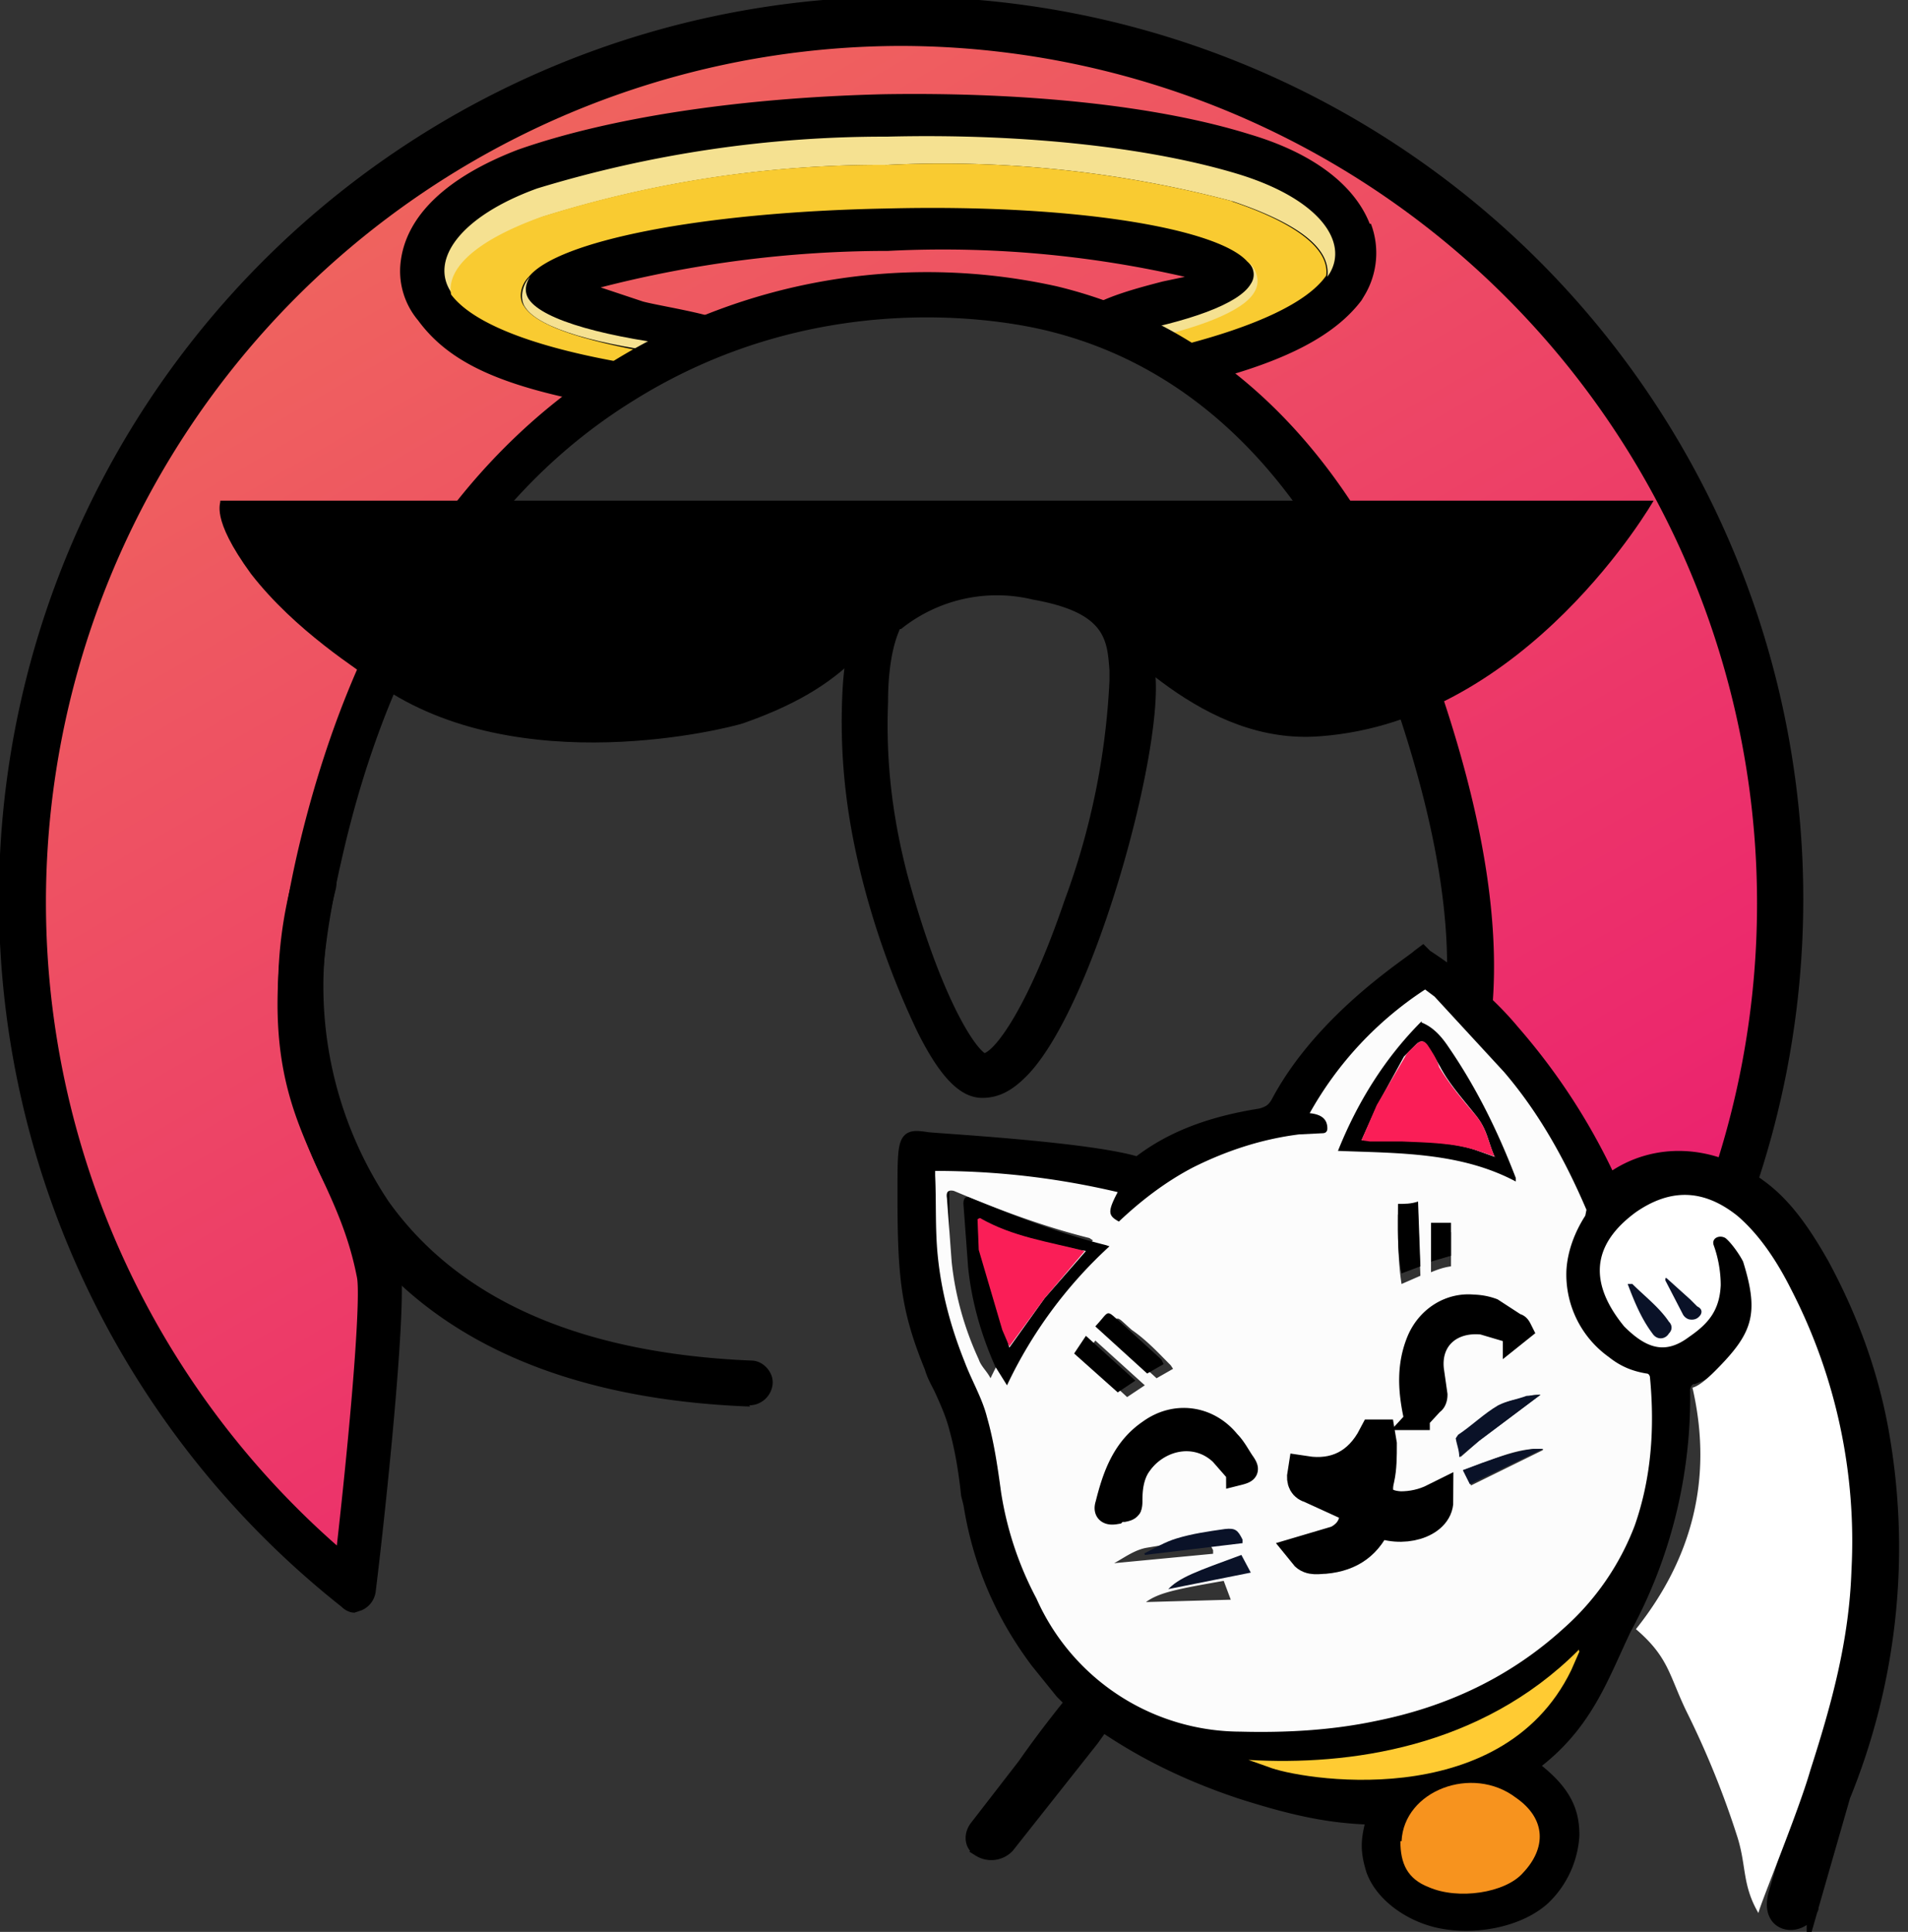
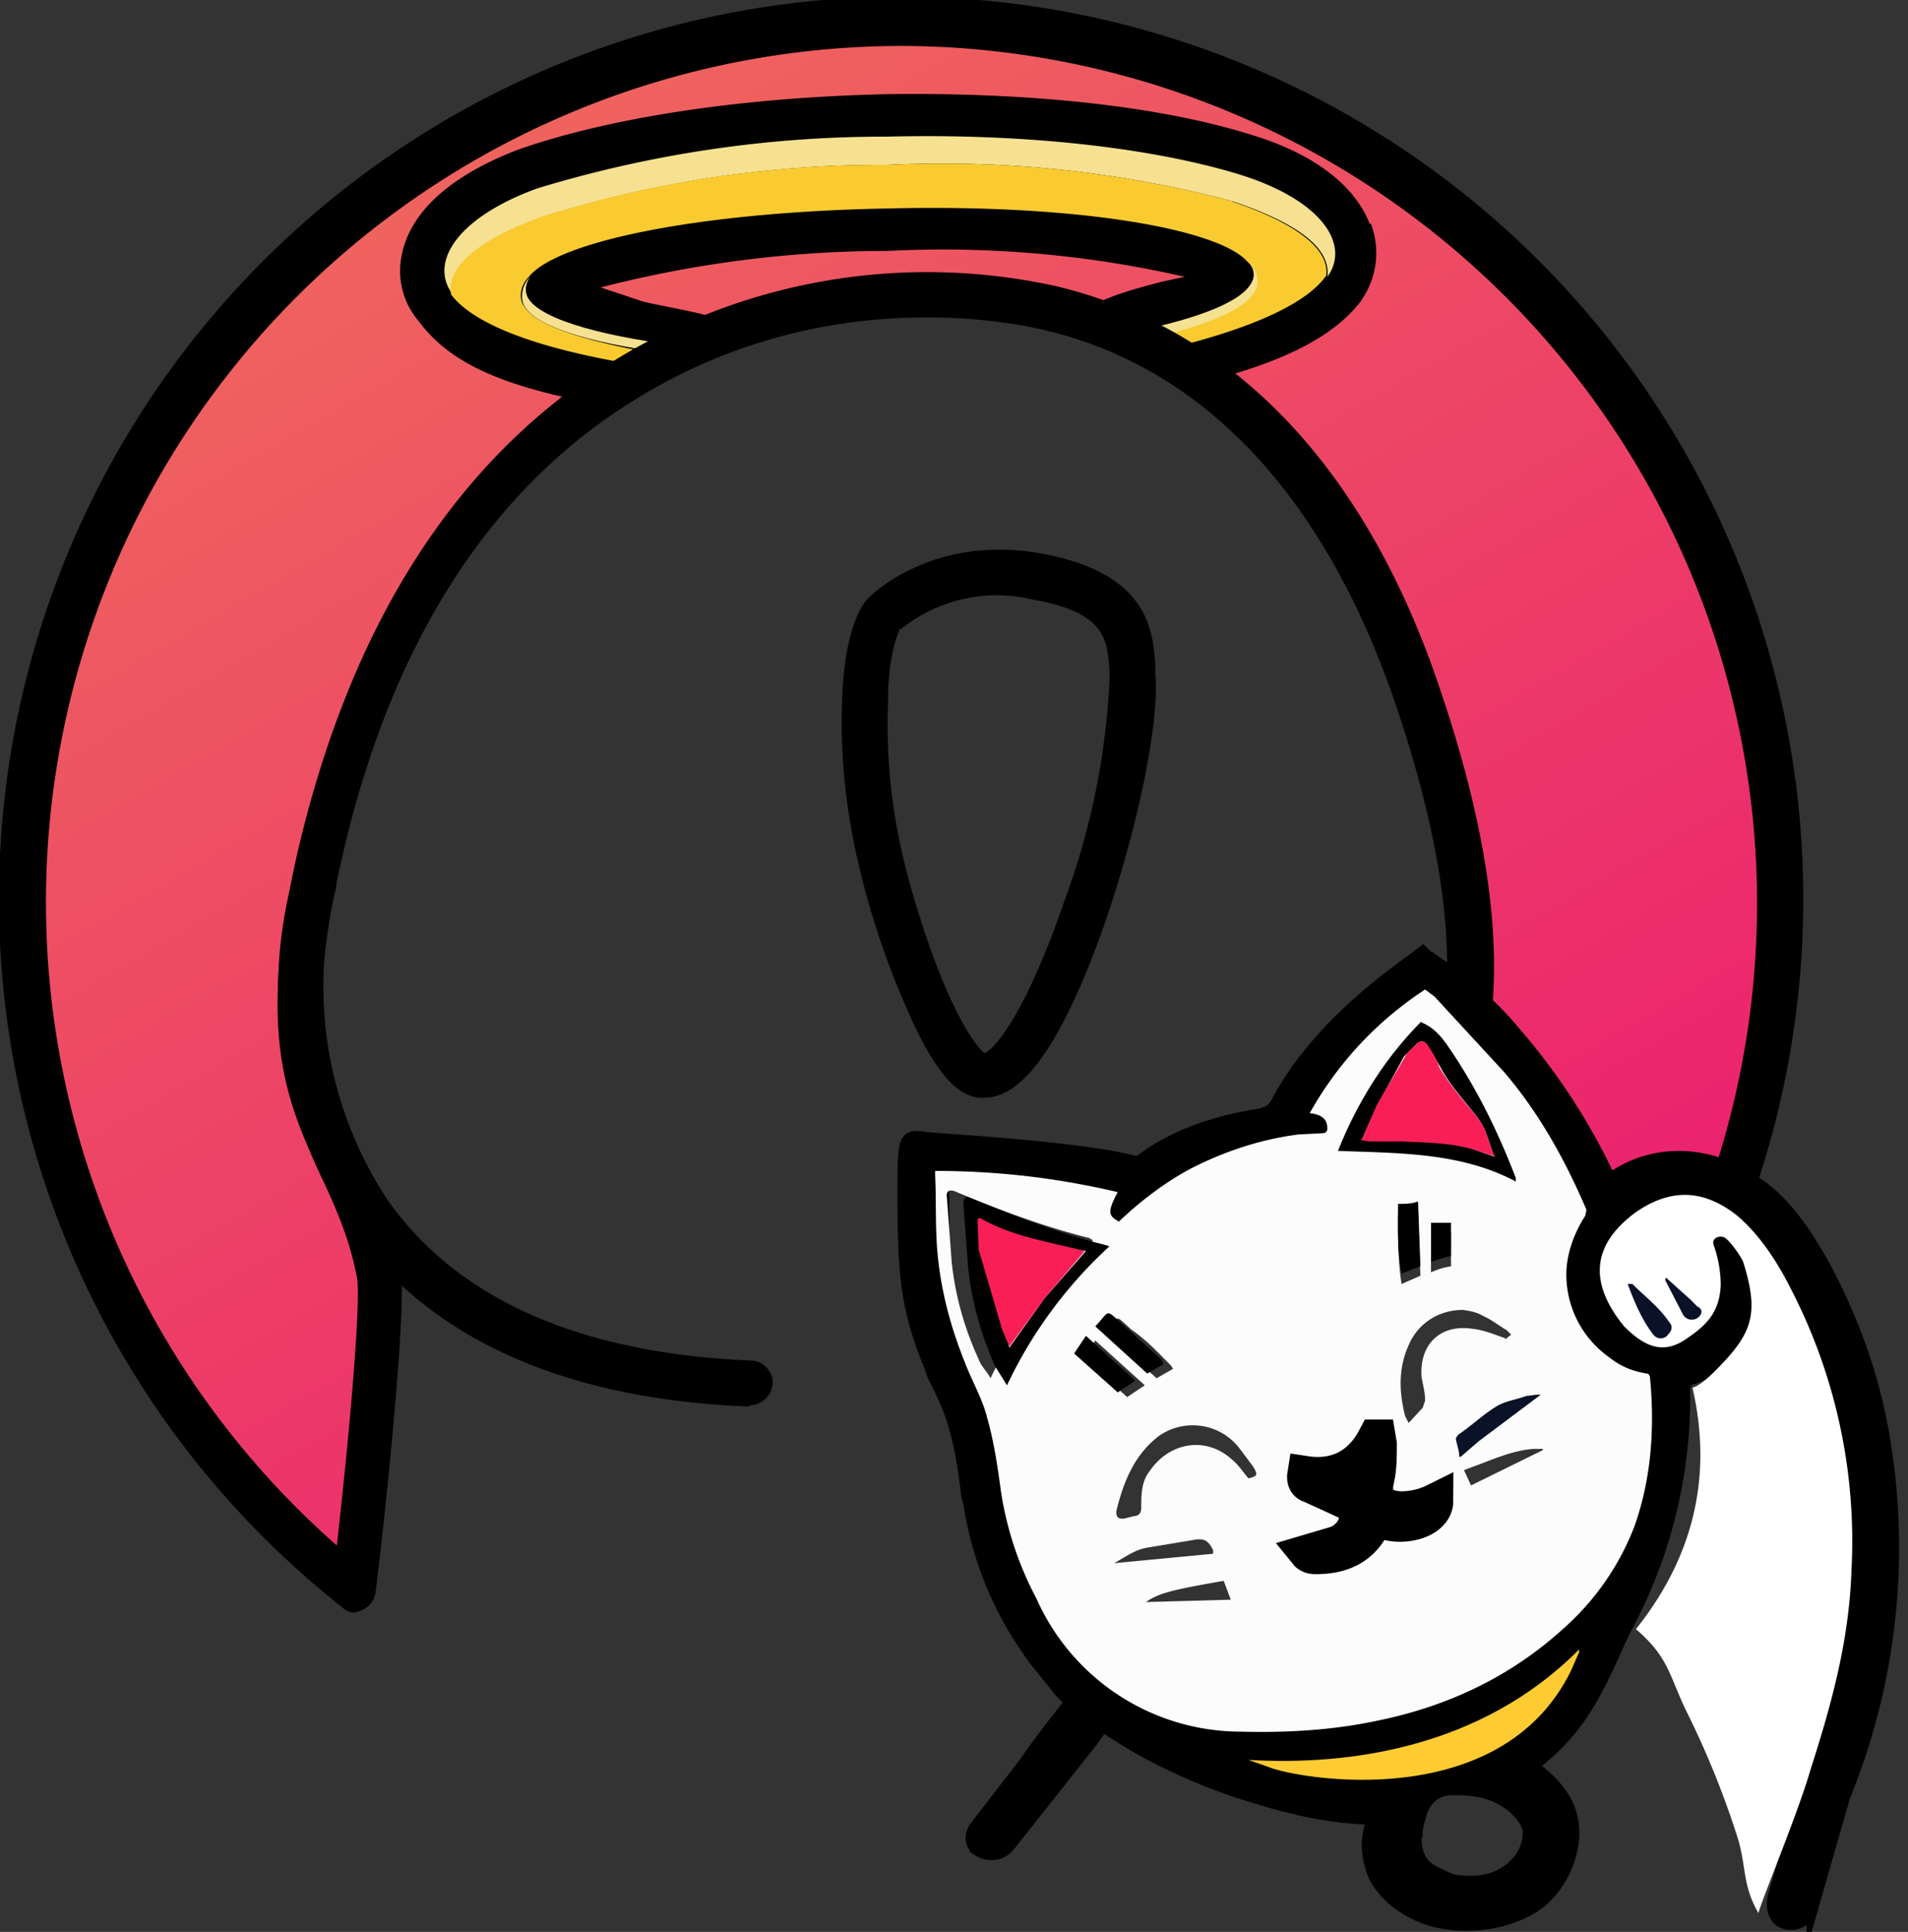
<svg xmlns="http://www.w3.org/2000/svg" width="162" height="164" fill="none">
  <rect width="100%" height="100%" fill="#333333" stroke="none" />
  <path d="M143 110.5A74.6 74.6 0 1030.3 135c1.6-13.2 2.5-24.9 2-26.9-2.5-12.3-10-13.6-5-35.3 10.4-45 44-50.7 62-46.5 14.2 3.3 25 14.3 31.3 33 6.2 18.5 4.7 28 2.4 34.3-.6 1.9-.5 1.7 9 8.7 4 3 7.6 5.6 11 8.3z" fill="url(#paint0_linear)" />
  <path d="M116.3 19c-1.3-3.3-4.8-6-10.2-7.6C98.4 9 87.3 7.8 75 8c-12.3.3-23.3 2-31 4.7C38 15 34.4 18.3 34 22.4a6.5 6.5 0 001.5 4.8C38 30.6 42 32.5 49.2 34h2.5c1 0 1.3-.7 2-.8 2-.3 6-3 8.4-5 1.5-1.1-5.6-2.1-7.5-2.6L51 24.4a97.7 97.7 0 0124.4-3.1 92 92 0 0125.2 2.2l-1.9.4c-1.5.4-5.6 1.4-6.6 2.6-1 1.3 3.9 3.5 5.4 4.6l.8.6a5 5 0 004.1.7c7-1.8 11-4 13.2-6.9l.3-.5a7 7 0 00.5-6z" fill="#000" />
  <path d="M105.2 14.8c6.8 2.1 9.3 5.7 7.7 8.4l-.2.3c.3-2.4-2.4-4.5-8-6.4A96.2 96.2 0 0075.3 14a95.6 95.6 0 00-29.2 4.4c-5.5 2-8 4.4-7.6 6.6a1 1 0 01-.2-.2c-1.8-2.7.7-6.4 7.3-8.8a101 101 0 0129.7-4.4c12-.3 22.7 1 29.9 3.2z" fill="#F5E191" />
  <path d="M104.7 17.1A96.2 96.2 0 0075.3 14 95.6 95.6 0 0046 18.4c-5.6 2-8.1 4.4-7.7 6.6 1.8 2.4 6.7 4.3 13.6 5.6l1.1.2c.5-.4 1-.8 1.5-1-5.3-1-9-2.2-10-3.8-.5-.7-.3-1.8.4-2.5 2.4-3 14.4-5.5 30.4-5.8 16-.4 28.1 1.7 30.6 4.5.8.7 1 1.8.5 2.6-.8 1.3-3.6 2.5-7.7 3.6l1.7.9c6.2-1.6 10.6-3.6 12.2-5.9.3-2.2-2.4-4.4-8-6.3z" fill="#F9CB31" />
  <path d="M59 29.5c-7.4-.8-12.9-2.3-14.1-4.1-.4-.6-.3-1.3.1-1.9-.7.7-.9 1.9-.4 2.6 1.2 1.8 6.2 3.2 13.1 4l1.3-.6zM106 22.2c.5.6.6 1.3.2 1.9-1 1.7-5.2 3.2-11.2 4.3l1.4.6c5.4-1.1 9.2-2.6 10.1-4.2.5-.8.3-1.8-.5-2.6z" fill="#F5E191" />
  <path d="M30.1 136.9c-.4 0-.8-.2-1.1-.5a76.6 76.6 0 11115.6-25c-.4.5-.8.9-1.4 1a2 2 0 01-1.6-.4l-9.6-7.3-3.7-2.6c-3.8-2.8-5.5-4.1-6.5-5.1-1.6-1.6-1.3-3-.8-4.1 2-5.3 3.8-14.5-2.5-33.1-6-17.6-16.2-28.6-29.9-31.8-4.3-1-19.6-3.5-34.8 6C41.5 41.6 33.1 54.8 29 73c-3.3 14.3-1.1 19.2 1.5 24.9 1.2 2.6 2.6 5.6 3.5 9.6.6 3-1.2 20.3-2.1 27.6a2 2 0 01-1.2 1.6l-.6.2zm46.4-133a72.7 72.7 0 00-47.9 127.3c1.5-13.4 2-21.5 1.7-22.8-.7-3.6-2-6.3-3.2-8.9-2.7-6-5.4-11.7-1.8-27.3C29.8 53 38.7 39 52 30.7a50.8 50.8 0 0137.7-6.4c15 3.6 26.3 15.4 32.6 34.3 6.7 19.8 4.6 29.8 2.5 35.6v.2c.5.7 2.8 2.3 6 4.6l3.6 2.7 7.9 5.9A72.8 72.8 0 0076.5 3.9zM14.6 82.4z" fill="#000" />
  <path d="M83.4 93.2c-1.9 0-3.6-1.8-5.5-5.6A70 70 0 0173.3 75c-1.3-5-2-10-1.8-15.6.2-6 1.7-8.1 2.2-8.6.3-.3 5.5-5.5 14.8-3.8 9.1 1.7 9.4 6.6 9.6 9.6v.7C98.7 64 93 85 87.4 91.1c-1.4 1.5-2.6 2.1-4 2.1zm-7-39.8c-.1.3-1 2-1 6.2-.2 5.2.4 9.8 1.6 14.5 2.7 10 5.5 14.5 6.6 15.3 1-.4 3.7-3.9 6.8-13a62 62 0 003.8-18.6v-.9c-.2-2.6-.3-4.9-6.5-6a13 13 0 00-11.2 2.5zm0 0s0 .1 0 0c0 .1 0 0 0 0zM63.7 119.4h-.1c-15.6-.6-27-5.7-33.7-15a36.3 36.3 0 01-5-30 2 2 0 012.3-1.3 2 2 0 011.3 2.4A32.9 32.9 0 0033 102c6 8.4 16.4 12.9 30.8 13.5 1 0 1.9 1 1.8 2a2 2 0 01-2 1.8z" fill="#000" />
-   <path d="M18.7 42.5h121.7s-10.7 18.7-28.3 20c-9.9.8-17.2-8-21.3-11.5-3.1-2.7-6-3.3-12.7 0-4.5 2.2-4.4 6.7-15 10.4-1.2.4-19.1 5-31-3.3-1.6-1.2-7-4.5-10.8-9.4-3.5-4.8-2.5-6-2.6-6.2z" fill="#000" />
  <path d="M153.9 161.9l2.7-9.4a55.9 55.9 0 003.4-30.2c-.8-5-2.5-10-5.2-15-1.7-3-3.3-5.2-5.4-6.7-4-3-9-3.2-12.7-.5-2.1-4.5-4.8-8.7-8.2-12.6-2-2.4-4.5-4.5-7.4-6.4l-.3-.3-.4.3c-.6.6-8.2 5.3-12 12.5-.3.5-.6.8-1.4 1-4.4.7-7.7 2-10.4 4.1-4.2-1.3-17.4-2-17.9-2.1-2-.3-2-.1-2 4.8 0 7.1.3 9.8 2.3 14.7.2.7.5 1.2.8 1.8.5 1.1 1 2.2 1.3 3.4.5 1.8.8 3.7 1 5.6l.2.8c.8 5 2.7 9.4 5.7 13.4l2.1 2.6.8.8c-.8 1-2.4 3-4 5.3l-4.1 5.3c-.5.7-.4 1.6.3 2a2 2 0 002.5-.3l7.2-9.1.5-.7v-.1c.2-.1.2-.3.3-.4 1.4.9 5.1 3.5 11.7 5.7 4.7 1.5 7.7 2.1 11.2 2.2-.4 1.6-.6 2.5 0 4.4.8 2.2 3.3 3.9 5.8 4.4 3 .6 6.7-.1 8.8-2a8.1 8.1 0 002.5-5.4c0-2.1-.7-3.8-3.5-5.9 4.6-3.4 5.9-7.4 7.9-11.6a41.2 41.2 0 005-20.3c0-.4.3-1 .8-1h0c2.7-1 5.5-4 5.2-7.8 0-.8-.2-2-1-3.2-.9-1.3-1.8-2.6-3-3.9l-.2-.1c1 .3 2 .8 2.8 1.5 2 1.6 3.3 3.8 4.3 5.7a44 44 0 015.3 24.1c-.2 6-2 12-3.5 17l-3 10.3c-1 3.2 2.4 3.5 3.2 1.4v-.1zm-10-58.5c.7 1.4 1 2.9 1.2 4.4l.3 1.4c.4 1.5-.3 2.8-1.7 3.9-1.7 1.3-4.2 1-5.9-.5a5.8 5.8 0 01-2-4.7c.2-2 1.3-3.9 3-5a6.9 6.9 0 015-1v1l.1.5zm-23.6 52.1c0-.5.2-1 .3-1.4.4-1.5 1.5-2.3 3-2.2 2 0 3.4.4 4.6 1.3.9.7 1.5 1.5 1.6 2.3 0 .9-.3 1.8-1 2.6-1.2 1.3-2.8 1.8-4.8 1.6-.7 0-1.4-.4-2-.7h0c-1.2-.5-1.8-1.4-1.8-3v-.5zm2.2-6.2l-1.4.4a32.7 32.7 0 01-3.4.6h-1a59 59 0 01-4.1-.1l-2.6-.4 3.6-.3 3.4-.5.4-.1 4.2-1c4-1.3 7.5-3.1 10.7-5.6-.7 1.1-1.5 2-2.5 3a18.1 18.1 0 01-7.3 4zm9.8-11.5a32 32 0 01-15.6 7.7c-3.6.8-7.3 1-11.4 1a18.4 18.4 0 01-16.8-11 27.8 27.8 0 01-2.8-8.9l-.1-.7c-.3-1.9-.6-3.8-1.2-5.7-.3-1.2-.8-2.3-1.4-3.4-.1-.5-.4-1-.6-1.4a27.6 27.6 0 01-2.3-9V102 100c5.1.1 9.7.7 13.9 1.6-.3.7-.4 1.2-.2 1.7s.6.8 1 1l.4.1.3-.3c1.9-2 3.9-3.4 6-4.4 3-1.5 6-2.4 8.9-2.8h1.8c.3 0 1-.1 1-1 0-.5 0-1.3-1-1.7 1.8-3.5 4.6-6.5 8.7-9.5l.4.3 1.6 1.8a47.3 47.3 0 0111 16v.1a9.8 9.8 0 00-1.6 4.9 9 9 0 003.8 8c1 .7 2.1 1.2 3.3 1.4.4 4.6 0 8.6-1.3 12.1-1 3-3 5.8-5.8 8.4z" fill="#000" stroke="#000" stroke-miterlimit="10" />
  <path fill-rule="evenodd" clip-rule="evenodd" d="M121 84l.8.6 5.9 6.4c3 3.5 5.2 7.5 7 11.7l-.1.5c-.9 1.4-1.5 3-1.6 4.6a8.6 8.6 0 003.6 7.4c1 .8 2 1.2 3.2 1.4.2 0 .3.2.3.4.4 4.3.1 8.5-1.3 12.5a22.2 22.2 0 01-6 8.7c-4.6 4.2-10 6.7-16 7.9-3.8.8-7.7 1-11.5.9A19 19 0 0188 135.7a28.5 28.5 0 01-3-9c-.3-2.2-.6-4.3-1.2-6.4-.4-1.6-1.3-3.1-1.9-4.7-1.2-3-2-6-2.3-9.2-.2-2.2-.1-4.4-.2-6.6v-.4c5.3 0 10.4.6 15.5 1.8-.9 1.7-.8 2 .1 2.5 1.9-1.8 4-3.4 6.3-4.6 2.8-1.4 5.8-2.4 9-2.8l2-.1c.3 0 .4-.2.4-.4 0-.8-.5-1.2-1.5-1.3A30 30 0 01121 84zm10 39h-.8c-1.5.1-3 .7-4.3 1.2l-1.6.6.6 1.3 6.1-3v-.1zm-.2-4.6c-.4 0-.8 0-1.1.2-.8.2-1.7.3-2.4.7-1.2.7-2.3 1.7-3.4 2.6-.1 0-.3.2-.2.3l.3 1.5 1.6-1.4 5.2-3.9zm-38-13.1l-.3-.2c-4-1-7.7-2.4-11.5-4-.4-.1-.7 0-.6.6l.4 5.4c.3 2.9 1.1 5.7 2.3 8.3.2.6.7 1 1 1.6a38 38 0 018.7-11.7zm24 23.6c2.2 1 5.2.2 5.2-1.5-1 .6-2 .8-3.1.7-1.7 0-2.4-1-2-2.6l.3-2.9-.2-.6h-.2c-1.3 2.5-3.3 3.5-6 3.2 0 .5.2.7.5.9l3.5 1.6c.5.3.7.8.5 1.4-.3.9-.8 1.5-1.7 1.9l-2.7.8c.4.5 1.1.3 1.7.3 2-.2 3.4-1.2 4.2-3.2zm-10.8-3.4c.8-.2.8-.3.4-1l-1.2-1.6a5 5 0 00-6.8-1c-2.1 1.6-3 3.9-3.6 6.3-.1.6.2.8.7.7l.8-.2c.4 0 .6-.3.6-.7 0-1.1 0-2.2.7-3.1 1.7-2.5 4.8-3 7-1 .5.4.9 1 1.4 1.6zm13.6-4.7l1.2-1.3.2-.6c0-.7-.2-1.4-.3-2-.2-2.8 1.6-4.5 4.3-4.1 1 .1 1.9.5 2.8.8v.1l.5-.4-.4-.4c-.7-.4-1.3-.9-2-1.2-.5-.3-1-.4-1.7-.5-2 0-3.8 1.1-4.6 3-.9 2-.8 4-.3 6l.3.6zM93.8 113l4.4 4 1.4-.8-.2-.3c-1-1-2-2.1-3.3-3-1.5-1.3-1-1.3-2.3.1zm26.8-4.7l-.2-5.3-1.7.1c0 2 0 4 .3 5.9l1.6-.7zM93 113.8l-1 1.4 3.7 3.4 1.5-1-4.2-3.8zm1.6 18.9l8.4-.8v-.3c-.4-.8-.7-1-1.5-.9l-4.2.7c-1 .2-1.8.8-2.7 1.3zm2.7 3.3l7.2-.2-.6-1.6c-4 .7-5.5 1-6.6 1.8zm25.9-28.5v-2.9h-1.7v3.4c.5-.2 1-.4 1.7-.5z" fill="#FCFCFC" />
  <path fill-rule="evenodd" clip-rule="evenodd" d="M149.3 162.4c-1.4-2.4-1-4-1.8-6.5a75.2 75.2 0 00-4.3-10.6c-1.5-3.1-1.5-4.6-4.3-7 4.7-5.9 6.6-12.7 4.8-20.5.4-.1 1-.5 1.9-1.4 3.2-3.2 3.8-4.8 2.4-9.3-.3-.6-1-1.6-1.5-2-.5-.3-1.2 0-1 .6.4 1.1.6 2.3.6 3.4-.1 2.2-1.1 3.3-2.7 4.4-2 1.5-3.6 1-5.5-.9-3.6-4.4-2-7.5 1-9.7 2.9-2 5.7-2 8.6.3 2 1.7 3.5 4.1 4.6 6.3a46.6 46.6 0 015.1 23.8c-.2 6-1.7 11.4-3.5 17-1 3.5-4.2 11.2-4.4 12.1z" fill="#fff" />
-   <path fill-rule="evenodd" clip-rule="evenodd" d="M119 156.3c.2-4.3 6-6.5 9.7-3.7 2.6 1.8 2.6 4.3.6 6.4-1.5 1.7-5.5 2.3-8 1.2-1.8-.7-2.4-2-2.4-3.9z" fill="#F7931E" />
  <path fill-rule="evenodd" clip-rule="evenodd" d="M134 140l.1.2-.7 1.6c-6 12.3-23.3 9.2-25.7 8.2l-1.7-.6c8.5.5 19.7-1 28-9.3z" fill="#FFCB33" />
  <path fill-rule="evenodd" clip-rule="evenodd" d="M94.2 105.8a38 38 0 00-8.7 11.8l-1-1.6c-1.2-2.7-2-5.5-2.3-8.4l-.4-5.4c0-.5.2-.7.6-.5 3.7 1.5 7.5 3 11.5 4l.3.1zm-11-2.4l-.2.1c.1.9 0 1.8.3 2.6a159.3 159.3 0 002.4 8.3l3-4.2 3.5-4c-3.2-.7-6.2-1.2-9-2.8zM120.7 86.8c1 .4 1.7 1.2 2.3 2.1 2.4 3.5 4.2 7.2 5.7 11.1v.3c-4.7-2.5-10-2.4-15.1-2.6 1.6-4 3.9-7.8 7.1-11zm6.2 11.4c-.6-1.4-.6-2.2-1.5-3.4-1.1-1.4-2.3-2.7-3.1-4.2a23 23 0 00-1.1-1.8c-.3-.5-.6-.5-1-.1l-1 1-2.3 4.2-1.3 2.9h4c2 .2 4 .2 5.9.9l1.4.5z" fill="#000" />
  <path fill-rule="evenodd" clip-rule="evenodd" d="M116.8 128.9c-.8 2-2.2 3-4.3 3.2-.5 0-1.2.2-1.6-.3l2.7-.8c.8-.4 1.4-1 1.6-2 .2-.5 0-1-.4-1.3l-3.5-1.6c-.4-.1-.6-.4-.5-1 2.6.4 4.7-.6 6-3.1h.2l.1.6c0 1 0 2-.2 2.9-.4 1.6.2 2.5 2 2.6 1 0 2-.2 3-.7 0 1.7-2.9 2.6-5.1 1.5z" fill="#000" stroke="#000" stroke-width="3" stroke-miterlimit="10" />
-   <path fill-rule="evenodd" clip-rule="evenodd" d="M105.1 125l-1.4-1.6c-2.1-2-5.3-1.4-7 1-.6 1-.7 2-.7 3 0 .6-.1.7-.6.8-.2 0-.5 0-.7.2-.6.1-.9-.1-.7-.7.6-2.4 1.4-4.7 3.6-6.2 2.2-1.6 5-1.2 6.7.9.5.5.8 1.1 1.2 1.7.5.7.4.8-.4 1zM120.4 120.4c0-.2-.2-.4-.3-.5-.4-2-.5-4 .3-6s2.7-3.2 4.7-3a5 5 0 011.6.3l2 1.3c.2 0 .3.2.4.4l-.5.4v-.2l-2.7-.8c-2.7-.3-4.6 1.4-4.3 4l.3 2.1c0 .3-.1.6-.3.7l-1.2 1.3z" fill="#000" stroke="#000" stroke-width="2" stroke-miterlimit="10" />
  <path fill-rule="evenodd" clip-rule="evenodd" d="M93 112.6c1.3-1.4.8-1.5 2.3-.2l3.3 3 .2.4-1.4.8-4.4-4zM120.6 107.5l-1.6.6c-.4-2-.3-3.9-.3-5.9.6 0 1.1 0 1.7-.2l.2 5.5z" fill="#000" />
  <path fill-rule="evenodd" clip-rule="evenodd" d="M130.8 118.4l-5.2 3.9-1.7 1.4c0-.6-.2-1-.3-1.6l.2-.3c1.2-.8 2.2-1.8 3.4-2.5.8-.4 1.6-.5 2.4-.8l1.2-.1z" fill="#0A1228" />
  <path fill-rule="evenodd" clip-rule="evenodd" d="M92.2 113.4l4.2 3.8-1.5 1-3.7-3.3 1-1.5z" fill="#000" />
-   <path fill-rule="evenodd" clip-rule="evenodd" d="M97.1 131.9c1-.5 1.8-1 2.8-1.3 1.3-.4 2.7-.6 4.1-.8.9-.1 1.1.1 1.5.9v.3l-8.3 1v-.1zM99.1 135c1-1.1 2.5-1.6 6.3-3l.8 1.5-7 1.4zM131 123l-6.2 3-.6-1.2 1.6-.6c1.4-.5 2.9-1 4.4-1.2h.8z" fill="#0A1228" />
  <path fill-rule="evenodd" clip-rule="evenodd" d="M123.2 106.6l-1.7.5v-3.3h1.7v2.8z" fill="#000" />
  <path fill-rule="evenodd" clip-rule="evenodd" d="M130.8 118.4zM138.2 109h.4c1 1 2.3 2 3.1 3.2.3.3.3.7 0 1-.3.5-1 .6-1.4 0-.9-1.2-1.5-2.6-2.1-4.2zM141.5 108.5l2 1.8.6.6c.2.1.5.3.3.7-.2.3-.5.5-1 .4a.9.9 0 01-.5-.4l-1.5-2.9v-.2h.1z" fill="#0A1228" />
  <path fill-rule="evenodd" clip-rule="evenodd" d="M83.2 103.4c2.8 1.6 5.8 2 8.9 2.8l-3.4 4-3 4.1-.6-1.4-2-6.8-.1-2.6.2-.1zM127 98.2l-1.5-.5c-2.1-.7-4.3-.7-6.5-.8h-2.7l-.7-.1 1.3-3 2.4-4.1c.2-.4.6-.7.9-1 .4-.4.7-.4 1 0 .4.6.8 1.2 1 1.9.9 1.5 2 2.8 3.2 4.2.9 1.2.9 2 1.5 3.4z" fill="#FA1E57" />
  <defs>
    <linearGradient id="paint0_linear" x1="39.4" y1="11.9" x2="108" y2="130.7" gradientUnits="userSpaceOnUse">
      <stop stop-color="#EF645E" />
      <stop offset="1" stop-color="#EB1E6F" />
    </linearGradient>
  </defs>
</svg>